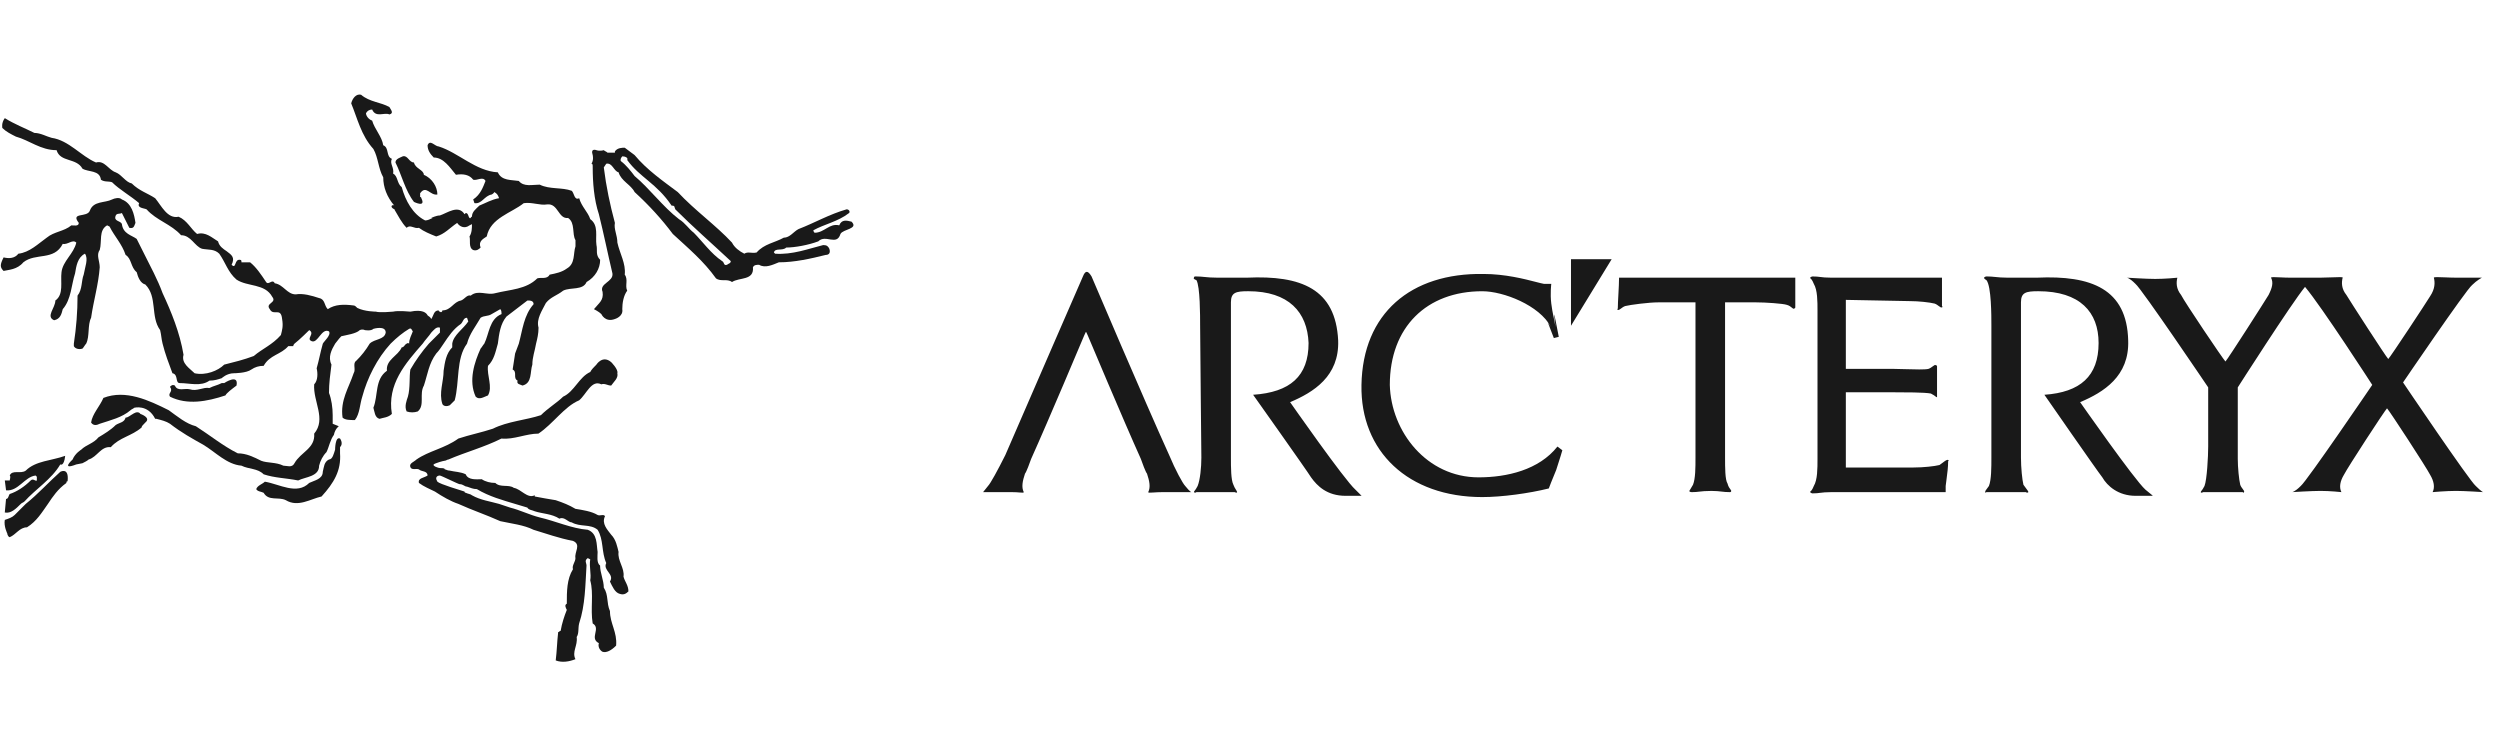
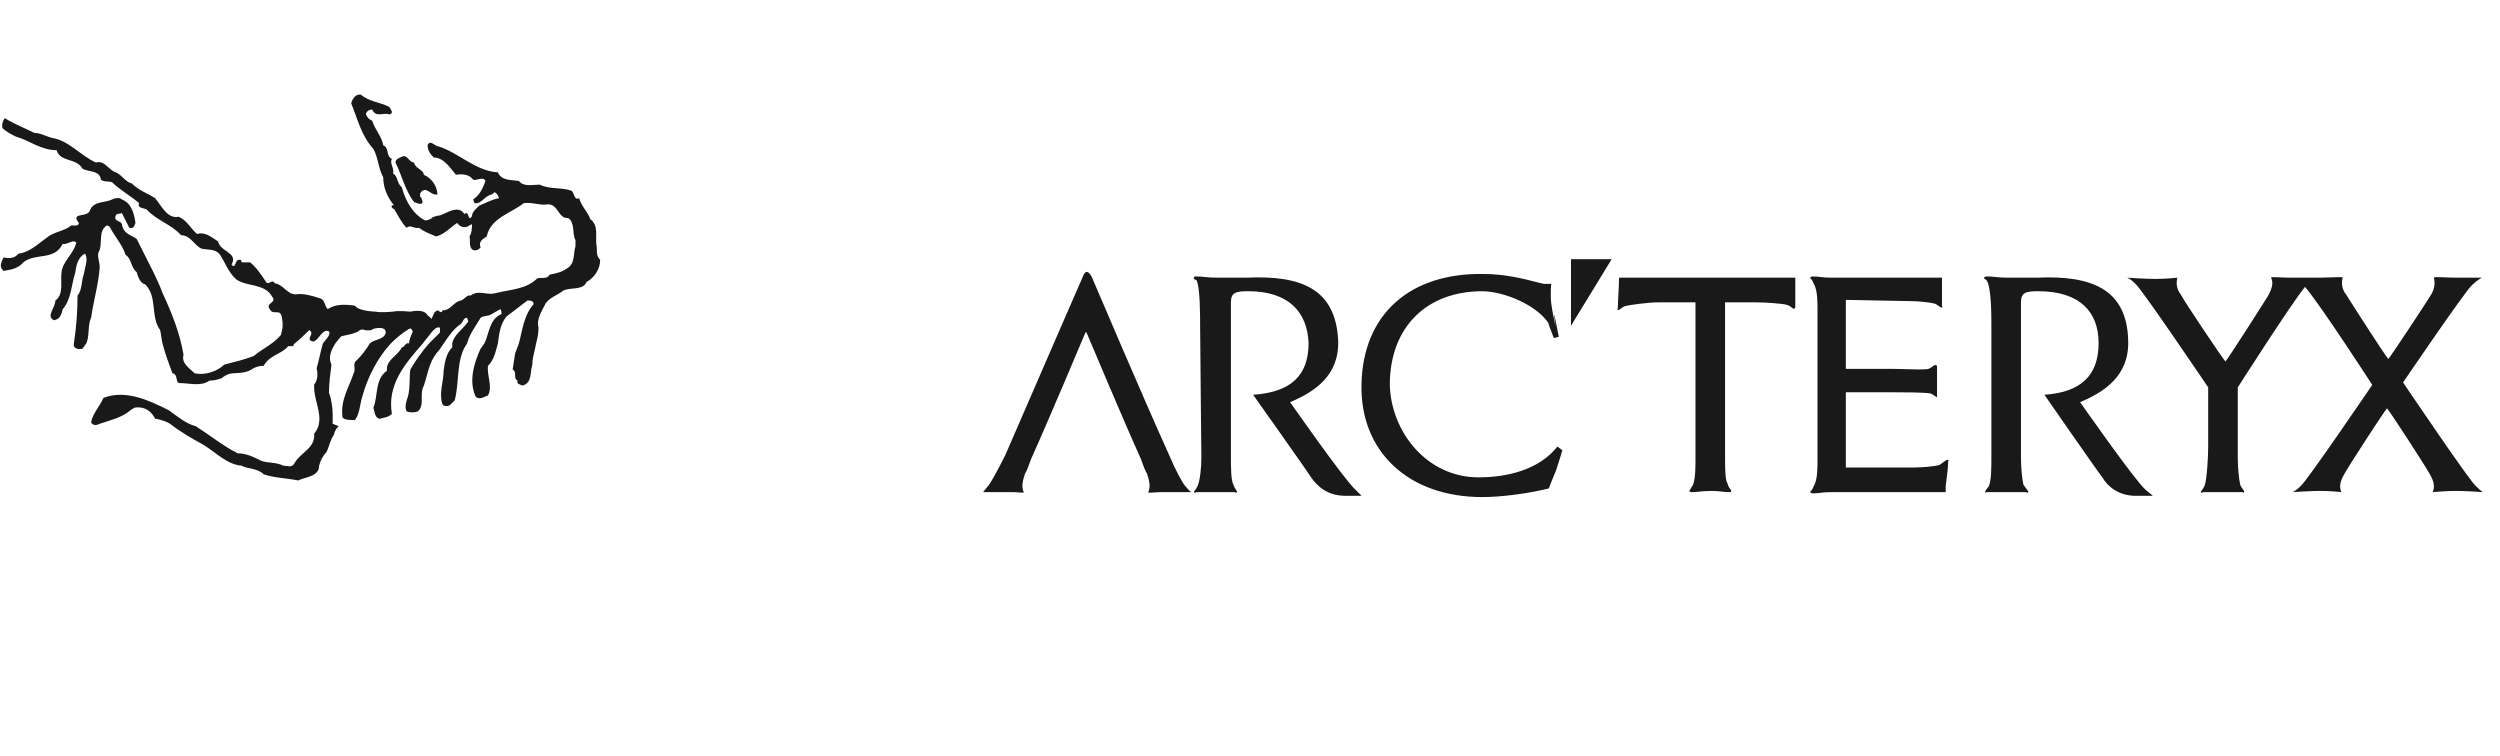
<svg xmlns="http://www.w3.org/2000/svg" width="119" height="36" viewBox="0 0 119 36" fill="none">
-   <path fill-rule="evenodd" clip-rule="evenodd" d="M3.925 22.049C4.042 21.99 4.16 21.931 4.218 21.873C4.629 21.756 4.805 21.228 5.274 21.286C5.685 20.817 6.272 20.758 6.741 20.347C6.741 20.288 6.8 20.23 6.917 20.113C7.211 19.878 6.682 19.702 6.682 19.702C6.565 19.526 6.33 19.702 6.33 19.702C6.213 19.761 6.095 19.878 5.978 19.878C5.919 20.113 5.685 20.113 5.509 20.23C5.274 20.465 4.981 20.641 4.688 20.817C4.453 21.11 4.101 21.168 3.866 21.403C3.866 21.403 3.573 21.579 3.456 21.872C3.456 21.872 2.869 22.401 3.631 22.107L3.925 22.049ZM3.221 22.87C3.221 22.929 3.162 22.929 3.162 22.929V22.988C2.751 23.281 2.517 23.633 2.282 23.985C1.989 24.396 1.754 24.806 1.285 25.1C0.933 25.1 0.756 25.452 0.464 25.569C0.405 25.569 0.346 25.452 0.346 25.393C0.346 25.393 0.17 25.041 0.229 24.747C0.405 24.689 0.581 24.63 0.698 24.513C0.874 24.337 1.051 24.161 1.226 23.985C1.813 23.515 2.341 22.928 2.869 22.459C2.869 22.459 3.279 22.225 3.221 22.87ZM3.103 21.697C2.458 21.931 1.696 21.931 1.226 22.401C0.991 22.576 0.581 22.342 0.464 22.635C0.522 22.694 0.464 22.811 0.464 22.87H0.229L0.288 23.34C0.874 23.398 1.168 22.694 1.696 22.635L1.754 22.694V22.87C1.696 22.929 1.578 22.753 1.461 22.87C1.168 23.163 0.815 23.398 0.464 23.515C0.405 23.574 0.405 23.75 0.287 23.75L0.228 24.395C0.522 24.454 0.756 24.219 0.991 23.985C1.05 23.926 1.108 23.926 1.167 23.867C1.695 23.281 2.458 22.811 2.869 22.107C2.869 22.107 3.045 22.225 3.103 21.697ZM16.186 21.579C16.245 22.401 15.893 22.987 15.306 23.633C14.778 23.75 14.191 24.161 13.605 23.809C13.253 23.633 12.784 23.867 12.549 23.456C12.431 23.398 12.255 23.398 12.197 23.281C12.255 23.105 12.49 23.046 12.607 22.928C13.311 23.046 14.133 23.574 14.719 22.987C14.954 22.87 15.364 22.811 15.364 22.459C15.423 22.224 15.423 21.99 15.658 21.872C15.834 21.872 15.892 21.579 15.951 21.403C15.951 21.403 15.951 20.758 16.186 20.875C16.186 20.875 16.362 21.11 16.186 21.286L16.186 21.579ZM11.258 18.353C11.023 18.529 10.789 18.704 10.73 18.822C9.85 19.115 8.911 19.291 8.09 18.881C7.973 18.704 8.266 18.646 8.09 18.412C8.149 18.353 8.207 18.294 8.325 18.353C8.442 18.646 8.794 18.47 9.029 18.529C9.38 18.646 9.674 18.412 9.967 18.47C10.202 18.353 10.319 18.353 10.554 18.235H10.671C10.671 18.235 11.376 17.766 11.258 18.353ZM29.093 17.238C28.683 16.886 28.389 17.355 28.389 17.355C28.272 17.473 28.154 17.59 28.096 17.707C27.568 17.942 27.333 18.646 26.805 18.881C26.512 19.174 26.101 19.409 25.749 19.761C25.045 19.996 24.165 20.054 23.461 20.406C22.933 20.582 22.346 20.7 21.818 20.875C21.172 21.345 20.41 21.462 19.823 21.873C19.706 21.99 19.471 22.049 19.53 22.225C19.589 22.401 19.823 22.284 19.941 22.343C20.058 22.46 20.351 22.401 20.351 22.636C20.175 22.753 19.882 22.753 19.941 22.988C20.175 23.164 20.468 23.281 20.703 23.399C21.055 23.634 21.465 23.868 21.818 23.985C22.463 24.279 23.166 24.514 23.812 24.807C24.34 24.924 24.927 24.983 25.396 25.218C25.982 25.393 26.628 25.628 27.273 25.746C27.684 25.922 27.332 26.274 27.391 26.567C27.391 26.743 27.214 26.919 27.273 27.095C26.98 27.564 26.98 28.151 26.98 28.737C26.862 28.796 26.921 28.914 26.98 29.031C26.862 29.324 26.746 29.676 26.687 30.028C26.628 30.028 26.628 30.087 26.569 30.087C26.51 30.615 26.51 30.967 26.452 31.436C26.746 31.553 27.097 31.495 27.391 31.377C27.214 31.025 27.508 30.732 27.45 30.321C27.567 30.145 27.509 29.911 27.567 29.676C27.86 28.795 27.86 27.857 27.918 26.918C27.918 26.801 27.802 26.683 27.977 26.566L28.095 26.625C28.036 26.977 28.154 27.329 28.095 27.622C28.271 28.267 28.095 28.971 28.212 29.676C28.623 29.911 28.036 30.379 28.506 30.615C28.447 30.791 28.565 30.967 28.682 31.025C28.858 31.084 29.093 30.967 29.327 30.732C29.386 30.086 29.034 29.676 29.034 29.089C28.857 28.678 28.975 28.327 28.741 27.974C28.741 27.622 28.564 27.27 28.564 26.918C28.388 26.801 28.447 26.449 28.447 26.273C28.388 25.921 28.447 25.393 27.977 25.217C27.215 25.158 26.452 24.806 25.69 24.63C25.22 24.513 24.751 24.278 24.281 24.161L23.753 23.985C23.342 23.867 22.874 23.809 22.462 23.574C22.404 23.515 22.286 23.515 22.169 23.456C22.169 23.456 22.11 23.456 22.11 23.398C21.934 23.339 20.937 23.046 20.82 22.928C20.643 22.635 20.937 22.635 20.937 22.635C20.996 22.635 21.817 23.046 21.876 23.046C22.052 23.046 22.11 23.163 22.227 23.163C22.404 23.222 22.521 23.281 22.697 23.281C23.283 23.633 23.929 23.809 24.516 23.985C24.692 24.044 24.927 24.102 25.102 24.161C25.161 24.278 25.337 24.278 25.454 24.337C25.806 24.454 26.275 24.454 26.628 24.689C26.862 24.572 27.038 24.865 27.214 24.865C27.625 25.1 28.094 24.924 28.446 25.217C28.74 25.686 28.622 26.273 28.857 26.801C28.681 27.153 29.268 27.329 29.033 27.681C29.15 27.916 29.268 28.21 29.502 28.268C29.679 28.327 29.795 28.268 29.913 28.151C29.913 27.857 29.736 27.681 29.679 27.447C29.737 27.036 29.385 26.684 29.444 26.273C29.385 26.039 29.326 25.687 29.092 25.452C28.915 25.217 28.623 24.924 28.798 24.572C28.74 24.455 28.564 24.572 28.447 24.513C28.153 24.337 27.743 24.279 27.39 24.22C27.097 24.044 26.804 23.927 26.451 23.809C26.099 23.75 25.748 23.692 25.454 23.633V23.574C25.102 23.75 24.809 23.281 24.457 23.222C24.222 23.046 23.812 23.222 23.577 22.988C23.342 22.988 23.107 22.929 22.932 22.811C22.697 22.811 22.286 22.87 22.168 22.576C21.934 22.459 21.641 22.459 21.406 22.401C21.288 22.401 21.23 22.342 21.171 22.342C21.171 22.283 21.054 22.283 20.995 22.283C20.819 22.283 20.584 22.166 20.643 22.107C20.702 22.049 21.112 21.931 21.171 21.931C21.23 21.931 21.288 21.872 21.347 21.872C22.168 21.52 23.049 21.286 23.87 20.875C24.457 20.934 25.043 20.64 25.63 20.64C26.334 20.171 26.862 19.35 27.567 19.056C27.918 18.763 28.153 18.059 28.623 18.294C28.798 18.235 28.916 18.353 29.092 18.353C29.209 18.177 29.444 18 29.385 17.766C29.445 17.59 29.093 17.238 29.093 17.238ZM28.154 7.793C28.213 7.793 28.213 7.851 28.213 7.969C28.213 8.673 28.272 9.494 28.507 10.198C28.741 11.137 28.917 12.017 29.152 13.014C29.211 13.425 28.507 13.483 28.683 13.895C28.742 14.305 28.507 14.422 28.272 14.716C28.272 14.716 28.507 14.833 28.624 14.95C28.624 14.95 28.8 15.361 29.269 15.185C29.269 15.185 29.68 15.068 29.621 14.716C29.621 14.422 29.68 14.07 29.855 13.836C29.738 13.601 29.914 13.308 29.738 13.073C29.797 12.545 29.504 12.076 29.387 11.548C29.387 11.196 29.21 10.902 29.269 10.609C29.034 9.729 28.858 8.907 28.741 7.969L28.858 7.793C29.152 7.734 29.21 8.145 29.445 8.203C29.562 8.614 30.031 8.79 30.208 9.142C30.911 9.787 31.499 10.433 32.026 11.137C32.789 11.841 33.493 12.428 34.08 13.249C34.315 13.425 34.608 13.249 34.843 13.425C35.195 13.19 35.899 13.366 35.84 12.721C35.899 12.604 36.016 12.604 36.134 12.604C36.427 12.78 36.779 12.604 37.072 12.486C37.835 12.486 38.598 12.31 39.301 12.135C39.477 12.135 39.536 12.017 39.477 11.841C39.419 11.724 39.36 11.665 39.185 11.665C38.48 11.841 37.718 12.135 36.896 12.076L36.837 12.018C36.896 11.783 37.248 11.959 37.423 11.783C37.835 11.783 38.48 11.665 38.949 11.489C39.301 11.137 39.829 11.724 40.006 11.137C40.123 10.902 40.886 10.902 40.533 10.551C40.299 10.492 40.065 10.434 39.947 10.727C39.477 10.61 39.243 11.079 38.773 11.079C38.773 11.079 38.715 11.02 38.715 10.962C39.242 10.668 39.888 10.551 40.416 10.14C40.475 10.082 40.416 9.964 40.299 9.964C39.477 10.199 38.773 10.61 38.011 10.903C37.776 11.021 37.6 11.314 37.306 11.314C36.896 11.548 36.368 11.607 36.016 12.018C35.781 12.076 35.605 11.959 35.429 12.076C35.195 11.959 34.96 11.783 34.843 11.548C34.081 10.727 33.083 10.023 32.262 9.143C31.557 8.615 30.795 8.088 30.208 7.383L29.738 7.031C29.622 7.031 29.387 7.031 29.27 7.207V7.266H29.034H28.917C28.858 7.207 28.8 7.207 28.741 7.148C28.741 7.148 28.565 7.207 28.389 7.148C28.389 7.148 28.096 7.031 28.213 7.383C28.213 7.382 28.271 7.617 28.154 7.793ZM34.607 12.603C34.431 12.662 34.49 12.486 34.373 12.428C33.845 12.075 33.434 11.489 33.024 11.078C32.789 10.902 32.613 10.609 32.32 10.433C31.557 9.847 30.912 8.966 30.208 8.38C30.032 8.145 29.797 7.851 29.563 7.676C29.504 7.617 29.563 7.5 29.622 7.441C29.738 7.441 29.915 7.5 29.856 7.617C30.443 8.439 31.264 8.732 31.968 9.788C32.144 9.788 32.085 9.847 32.144 9.964C32.965 10.785 33.904 11.606 34.784 12.428C34.784 12.544 34.666 12.544 34.607 12.603Z" fill="#191919" />
  <path fill-rule="evenodd" clip-rule="evenodd" d="M20.939 10.256C21.291 10.139 21.819 9.728 22.112 10.197L22.171 10.139C22.289 10.139 22.289 10.315 22.348 10.373C22.406 10.432 22.406 10.314 22.465 10.314C22.465 10.08 22.641 9.962 22.817 9.786C23.11 9.669 23.403 9.493 23.756 9.434C23.697 9.258 23.639 9.2 23.521 9.141C23.521 9.2 23.404 9.259 23.404 9.259C23.052 9.317 22.935 9.728 22.583 9.669L22.524 9.493C22.876 9.258 22.993 8.906 23.11 8.613C22.993 8.378 22.7 8.613 22.524 8.554C22.348 8.319 22.055 8.261 21.703 8.319C21.409 7.968 21.116 7.498 20.646 7.498C20.47 7.322 20.353 7.146 20.353 6.912C20.47 6.618 20.705 6.971 20.881 6.971C21.82 7.264 22.641 8.144 23.697 8.203C23.874 8.613 24.343 8.555 24.695 8.613C24.93 8.907 25.34 8.789 25.692 8.789C26.161 9.024 26.748 8.907 27.217 9.083C27.335 9.2 27.335 9.552 27.569 9.435C27.687 9.846 27.98 10.08 28.097 10.432C28.508 10.726 28.332 11.253 28.391 11.664C28.45 11.899 28.332 12.133 28.567 12.368C28.567 12.779 28.332 13.19 27.921 13.424C27.746 13.835 27.159 13.659 26.807 13.835C26.514 14.069 26.22 14.128 25.985 14.421C25.81 14.774 25.517 15.184 25.634 15.595C25.634 15.888 25.575 16.123 25.517 16.357C25.458 16.71 25.34 17.003 25.34 17.355C25.223 17.707 25.34 18.235 24.872 18.352C24.754 18.293 24.578 18.293 24.637 18.117C24.402 18 24.637 17.707 24.402 17.589L24.519 16.827C24.578 16.651 24.637 16.533 24.696 16.357C24.872 15.712 24.93 15.008 25.399 14.48C25.399 14.304 25.223 14.304 25.105 14.304L24.108 15.067C23.815 15.419 23.757 15.888 23.698 16.357C23.58 16.768 23.521 17.12 23.228 17.414C23.169 17.883 23.463 18.411 23.228 18.822C23.052 18.881 22.818 19.057 22.642 18.881C22.29 18.118 22.583 17.238 22.877 16.593C22.936 16.534 22.994 16.416 23.052 16.358C23.287 15.889 23.287 15.185 23.874 14.95C23.874 14.891 23.874 14.774 23.815 14.715L23.404 14.95C23.228 15.067 23.052 15.009 22.876 15.126C22.642 15.537 22.348 15.889 22.23 16.358C21.703 17.062 21.879 18.177 21.644 19.057L21.409 19.291C21.292 19.35 21.116 19.35 21.058 19.233C20.882 18.704 21.116 18.177 21.116 17.648C21.175 17.238 21.233 16.827 21.527 16.534V16.357C21.586 15.947 22.056 15.654 22.29 15.302L22.231 15.126C22.055 15.126 22.055 15.302 21.938 15.419C21.586 15.654 21.351 16.006 21.116 16.358C21 16.534 20.882 16.71 20.765 16.827C20.413 17.296 20.354 17.824 20.178 18.352C19.943 18.763 20.237 19.291 19.885 19.585C19.714 19.643 19.528 19.643 19.357 19.585C19.239 19.35 19.357 19.057 19.416 18.881C19.533 18.47 19.474 17.942 19.533 17.59C19.787 17.152 20.081 16.74 20.413 16.358L20.941 15.83V15.595C20.765 15.536 20.648 15.713 20.53 15.83C20.413 16.006 20.237 16.182 20.12 16.358C19.298 17.297 18.418 18.294 18.653 19.702C18.477 19.878 18.242 19.878 18.066 19.936C17.832 19.878 17.832 19.585 17.773 19.409C18.008 18.822 17.832 18.059 18.418 17.648C18.359 17.121 18.946 16.945 19.122 16.534C19.24 16.534 19.24 16.416 19.357 16.357C19.357 16.357 19.416 16.299 19.474 16.357C19.474 16.123 19.592 15.947 19.65 15.771C19.592 15.712 19.592 15.595 19.474 15.653C19.181 15.829 18.888 16.064 18.595 16.357C17.949 17.061 17.48 18 17.245 18.88C17.128 19.232 17.128 19.701 16.893 19.995C16.658 19.995 16.424 19.995 16.306 19.877C16.189 19.056 16.599 18.469 16.834 17.765C16.952 17.589 16.775 17.296 16.952 17.178C17.202 16.934 17.419 16.658 17.597 16.357C17.832 16.123 18.301 16.181 18.36 15.829C18.36 15.477 17.773 15.653 17.773 15.653C17.656 15.771 17.362 15.712 17.362 15.712C17.245 15.653 17.128 15.712 17.128 15.712C16.951 15.888 16.482 15.947 16.247 16.005C16.189 16.064 16.13 16.123 15.954 16.357C15.778 16.65 15.602 17.003 15.778 17.354C15.719 17.824 15.66 18.234 15.66 18.703C15.778 18.997 15.836 19.408 15.836 19.76V20.171L16.128 20.289C16.128 20.289 15.952 20.406 15.893 20.7C15.717 20.934 15.659 21.286 15.541 21.52C15.366 21.697 15.248 21.931 15.19 22.166C15.19 22.694 14.544 22.694 14.192 22.87C13.606 22.753 13.078 22.753 12.55 22.577C12.257 22.283 11.846 22.342 11.494 22.166C10.79 22.107 10.262 21.52 9.675 21.169C9.148 20.875 8.619 20.582 8.091 20.171C7.915 20.054 7.681 19.995 7.446 19.936H7.387C7.035 19.233 6.389 19.409 6.389 19.409C6.331 19.468 6.272 19.468 6.214 19.526C5.803 19.878 5.275 19.995 4.747 20.171C4.63 20.23 4.454 20.289 4.336 20.113C4.395 19.702 4.747 19.35 4.923 18.94C5.979 18.529 7.094 19.057 8.032 19.526C8.443 19.82 8.853 20.171 9.323 20.289C9.969 20.7 10.614 21.228 11.318 21.579C11.729 21.579 12.08 21.756 12.432 21.932C12.726 22.049 13.136 21.991 13.488 22.166C13.664 22.166 13.899 22.284 14.017 22.049C14.31 21.521 15.014 21.345 14.955 20.641C15.542 19.937 14.896 19.116 14.955 18.294C15.131 18.119 15.131 17.767 15.073 17.532C15.19 17.121 15.249 16.769 15.366 16.358C15.425 16.241 15.777 15.947 15.659 15.772C15.307 15.596 15.131 16.358 14.838 16.241C14.545 16.123 15.014 15.889 14.72 15.713C14.72 15.713 14.251 16.182 14.017 16.358C13.958 16.417 13.958 16.475 13.958 16.475H13.723C13.371 16.886 12.843 16.886 12.55 17.414C12.315 17.414 12.139 17.473 11.963 17.59C11.728 17.766 11.142 17.766 11.142 17.766C10.79 17.766 10.555 18.001 10.555 18.001C10.379 18.06 10.203 18.118 9.969 18.118C9.558 18.411 9.03 18.235 8.56 18.235C8.326 18.235 8.502 17.825 8.208 17.766C8.032 17.297 7.856 16.828 7.739 16.358C7.68 16.124 7.68 15.947 7.622 15.713C7.152 15.068 7.504 14.129 6.918 13.543C6.683 13.484 6.565 13.191 6.507 12.956C6.214 12.721 6.272 12.311 5.979 12.134C5.803 11.606 5.451 11.255 5.216 10.785L5.099 10.726C4.688 10.961 4.864 11.489 4.747 11.9C4.571 12.134 4.747 12.428 4.747 12.721C4.688 13.542 4.454 14.305 4.336 15.127C4.16 15.478 4.277 16.006 4.101 16.358C4.043 16.417 3.984 16.535 3.926 16.593C3.75 16.652 3.573 16.593 3.515 16.476V16.358C3.632 15.596 3.691 14.833 3.691 14.07C3.926 13.777 3.867 13.366 3.984 13.073C4.043 12.721 4.219 12.31 4.043 12.075C3.691 12.252 3.632 12.662 3.573 13.014C3.397 13.543 3.397 14.246 2.987 14.716C2.928 14.951 2.869 15.185 2.576 15.244C2.165 15.068 2.635 14.657 2.635 14.305C3.046 14.012 2.87 13.425 2.928 12.956C2.987 12.428 3.515 12.075 3.632 11.548C3.456 11.372 3.222 11.665 2.987 11.607C2.576 12.428 1.696 12.017 1.11 12.487C0.817 12.839 0.406 12.839 0.171 12.897C-0.005 12.722 -0.005 12.604 0.171 12.252C0.406 12.311 0.699 12.311 0.875 12.076C1.403 12.017 1.814 11.607 2.224 11.313C2.576 11.02 3.046 11.02 3.398 10.727C3.515 10.727 3.75 10.786 3.75 10.609C3.339 10.082 4.16 10.375 4.278 10.023C4.454 9.554 4.982 9.671 5.334 9.495C5.451 9.436 5.686 9.377 5.803 9.495C6.272 9.671 6.389 10.199 6.448 10.609C6.389 10.727 6.389 10.903 6.155 10.844L5.802 10.14C5.685 10.199 5.568 10.14 5.509 10.258C5.392 10.551 5.744 10.492 5.802 10.668C5.861 11.137 6.272 11.196 6.506 11.372L6.859 12.076C7.152 12.663 7.504 13.308 7.739 13.953C8.149 14.833 8.56 15.831 8.736 16.887C8.619 17.297 9.029 17.532 9.264 17.767C9.792 17.884 10.379 17.65 10.672 17.356C11.141 17.239 11.611 17.122 12.08 16.946C12.491 16.594 12.96 16.418 13.37 15.948C13.429 15.713 13.488 15.538 13.429 15.186C13.37 14.599 13.018 15.068 12.842 14.716C12.608 14.423 13.194 14.423 12.96 14.13C12.608 13.484 11.787 13.66 11.258 13.309C10.848 12.956 10.73 12.487 10.437 12.076C10.203 11.841 9.909 11.9 9.616 11.841C9.264 11.724 9.088 11.196 8.619 11.196C8.149 10.668 7.445 10.492 6.976 9.964C6.858 9.906 6.506 9.906 6.624 9.671C6.213 9.319 5.685 9.026 5.333 8.674C5.157 8.615 4.981 8.674 4.805 8.556C4.747 8.087 4.218 8.204 3.925 8.028C3.632 7.5 2.869 7.735 2.693 7.148C1.93 7.148 1.402 6.679 0.757 6.503C0.522 6.386 0.288 6.268 0.112 6.092C0.112 6.092 0.053 5.857 0.229 5.623C0.699 5.916 1.168 6.092 1.637 6.327C1.93 6.327 2.224 6.503 2.459 6.561C3.28 6.679 3.867 7.441 4.571 7.735C4.981 7.617 5.157 8.087 5.51 8.204C5.803 8.321 5.979 8.673 6.272 8.732C6.624 9.084 7.035 9.201 7.387 9.436C7.68 9.788 7.973 10.434 8.502 10.316C8.912 10.492 9.088 10.903 9.382 11.137C9.792 11.02 10.086 11.313 10.379 11.489C10.438 11.724 10.614 11.841 10.79 11.959C11.024 12.134 11.2 12.252 11.024 12.604C11.259 12.838 11.142 12.31 11.435 12.369C11.494 12.369 11.494 12.428 11.494 12.486H11.905C12.198 12.721 12.433 13.073 12.667 13.425C12.785 13.601 12.961 13.249 13.078 13.484C13.489 13.543 13.665 14.012 14.075 14.012C14.428 13.953 14.838 14.071 15.19 14.188C15.483 14.247 15.425 14.54 15.601 14.716C15.953 14.481 16.363 14.481 16.833 14.54C16.892 14.54 16.95 14.599 17.009 14.658C17.361 14.834 17.889 14.834 17.889 14.834C18.065 14.893 18.71 14.834 18.71 14.834C18.945 14.775 19.532 14.834 19.532 14.834C20.118 14.716 20.294 14.893 20.353 15.01C20.412 15.069 20.47 15.069 20.529 15.186C20.646 15.01 20.646 14.775 20.881 14.775C20.881 14.834 20.94 14.834 20.94 14.834C20.999 14.893 21.058 14.834 21.058 14.775C21.468 14.775 21.585 14.365 21.938 14.306C22.113 14.248 22.23 14.013 22.406 14.071C22.759 13.778 23.169 14.071 23.58 13.954C24.284 13.778 25.046 13.778 25.575 13.25C25.751 13.191 26.044 13.309 26.161 13.074C26.455 13.015 26.748 12.957 26.982 12.781C27.393 12.546 27.276 12.077 27.393 11.725V11.431C27.217 11.138 27.393 10.61 27.041 10.375C26.572 10.434 26.572 9.671 26.044 9.73C25.692 9.789 25.34 9.612 24.93 9.671C24.343 10.14 23.345 10.375 23.169 11.255C22.993 11.373 22.759 11.49 22.876 11.783C22.817 11.842 22.7 11.959 22.524 11.901C22.289 11.783 22.406 11.432 22.348 11.256C22.465 11.08 22.465 10.845 22.465 10.669L22.348 10.728C22.113 10.904 21.879 10.787 21.761 10.611C21.409 10.845 21.174 11.139 20.764 11.256C20.47 11.139 20.177 11.021 19.942 10.845C19.708 10.904 19.532 10.669 19.356 10.845C19.121 10.611 18.945 10.259 18.769 9.965H18.828C18.711 9.965 18.594 9.848 18.652 9.789C18.652 9.789 18.711 9.73 18.77 9.789C18.418 9.378 18.242 8.909 18.242 8.44C18.007 8.029 18.007 7.501 17.773 7.091C17.186 6.445 17.01 5.624 16.717 4.92C16.775 4.685 16.951 4.451 17.186 4.509C17.597 4.861 18.125 4.861 18.536 5.096C18.595 5.213 18.77 5.389 18.536 5.448C18.301 5.33 17.89 5.624 17.714 5.213C17.654 5.212 17.594 5.228 17.542 5.259C17.49 5.29 17.448 5.335 17.421 5.389C17.421 5.506 17.538 5.682 17.714 5.741C17.832 6.152 18.183 6.504 18.242 6.914C18.536 7.032 18.36 7.443 18.653 7.56C18.536 7.794 18.77 7.971 18.712 8.264C18.947 8.381 18.888 8.733 19.123 8.909C19.299 9.554 19.651 10.2 20.237 10.493C20.354 10.493 20.472 10.435 20.589 10.376H20.53C20.528 10.374 20.763 10.256 20.939 10.256Z" fill="#191919" />
  <path fill-rule="evenodd" clip-rule="evenodd" d="M20.056 9.435C20.056 9.435 20.056 9.376 19.998 9.376V9.2C20.291 8.789 20.467 9.318 20.819 9.259C20.819 8.907 20.584 8.496 20.174 8.32C20.174 8.086 19.763 8.027 19.705 7.734C19.47 7.734 19.411 7.381 19.176 7.44C19.059 7.499 18.824 7.558 18.824 7.734C19.117 8.32 19.293 9.083 19.705 9.611C19.705 9.611 20.291 9.905 20.056 9.435Z" fill="#191919" />
-   <path fill-rule="evenodd" clip-rule="evenodd" d="M74.779 12.338V15.506L76.715 12.338H74.779ZM74.075 22.37C73.899 22.781 73.723 23.25 73.723 23.25C72.784 23.484 71.494 23.661 70.555 23.661C67.035 23.661 64.747 21.489 64.806 18.322C64.865 14.919 67.153 12.983 70.614 13.041C71.647 13.041 72.577 13.283 73.114 13.422C73.278 13.464 73.406 13.497 73.489 13.511H73.841C73.841 13.511 73.782 13.98 73.841 14.45C73.865 14.67 73.91 14.889 73.954 15.105C73.986 15.263 74.018 15.419 74.041 15.571C74.04 15.524 74.034 15.464 74.022 15.388C73.846 14.156 74.198 16.033 74.198 16.033L73.963 16.092L73.67 15.329C73.67 15.329 73.743 15.457 73.824 15.565C73.281 14.531 71.56 13.863 70.555 13.863C67.915 13.863 66.155 15.564 66.155 18.322C66.214 20.551 67.915 22.722 70.379 22.722C71.728 22.722 73.254 22.37 74.134 21.256L74.368 21.432C74.368 21.432 74.251 21.842 74.075 22.37ZM90.15 17.559H87.862L87.862 14.274L90.913 14.333C91.323 14.333 91.852 14.391 92.086 14.45C92.166 14.477 92.234 14.528 92.29 14.571C92.357 14.621 92.406 14.658 92.438 14.626C92.497 14.626 92.438 14.567 92.438 14.567V13.217H87.158C86.906 13.217 86.772 13.2 86.648 13.185C86.541 13.171 86.441 13.159 86.278 13.159C86.278 13.159 86.22 13.159 86.161 13.217C86.161 13.238 86.168 13.244 86.183 13.257C86.21 13.279 86.261 13.321 86.337 13.511C86.513 13.805 86.513 14.333 86.513 14.801V18.146V21.842C86.513 22.312 86.513 22.839 86.337 23.133C86.261 23.323 86.21 23.365 86.183 23.387C86.168 23.399 86.161 23.405 86.161 23.426C86.219 23.485 86.278 23.485 86.278 23.485C86.441 23.485 86.541 23.472 86.648 23.458C86.772 23.443 86.906 23.426 87.158 23.426H92.614V23.133C92.626 23.032 92.639 22.938 92.651 22.847L92.651 22.847L92.651 22.846C92.695 22.512 92.731 22.236 92.731 21.959C92.731 21.959 92.79 21.9 92.731 21.9C92.689 21.858 92.588 21.936 92.47 22.026C92.422 22.062 92.371 22.101 92.32 22.135C92.086 22.194 91.558 22.253 91.089 22.253H87.862V18.673H90.15C90.619 18.673 91.617 18.673 91.91 18.732C92.04 18.797 92.097 18.844 92.133 18.873C92.162 18.896 92.177 18.908 92.203 18.908V17.442C92.203 17.442 92.203 17.383 92.144 17.383C92.113 17.352 92.065 17.388 91.999 17.438C91.943 17.48 91.874 17.532 91.793 17.559C91.632 17.6 91.143 17.585 90.7 17.572L90.7 17.572C90.494 17.565 90.299 17.559 90.15 17.559ZM51.958 13.159C51.958 13.159 54.48 19.084 55.654 21.666C55.947 22.37 56.299 23.015 56.416 23.132C56.651 23.425 56.709 23.425 56.709 23.425H55.36C55.162 23.425 55.005 23.436 54.891 23.444C54.734 23.454 54.656 23.459 54.656 23.425C54.774 23.191 54.715 22.898 54.597 22.545C54.538 22.486 54.363 22.018 54.304 21.842C53.483 20.023 51.781 15.975 51.781 15.975C51.757 15.925 51.74 15.886 51.727 15.858L51.727 15.858L51.727 15.858C51.71 15.819 51.702 15.799 51.693 15.799C51.685 15.799 51.676 15.819 51.659 15.858C51.647 15.886 51.63 15.925 51.605 15.975C51.605 15.975 49.904 20.023 49.083 21.842C49.024 22.018 48.848 22.487 48.79 22.545C48.672 22.898 48.614 23.191 48.731 23.425C48.731 23.459 48.674 23.454 48.549 23.444H48.549H48.549C48.454 23.436 48.321 23.425 48.144 23.425H46.795L47.03 23.132C47.147 23.015 47.499 22.37 47.851 21.666C48.966 19.084 51.547 13.159 51.547 13.159C51.664 12.866 51.782 12.866 51.958 13.159ZM80.705 21.783V14.392H78.945C78.475 14.392 77.595 14.509 77.361 14.568C77.28 14.595 77.211 14.646 77.155 14.689C77.089 14.739 77.04 14.776 77.008 14.744C76.949 14.744 77.008 14.685 77.008 14.685C77.008 14.516 77.022 14.265 77.036 14.005L77.036 14.005V14.005V14.005V14.005C77.051 13.724 77.067 13.432 77.067 13.218H85.456V14.627C85.456 14.627 85.456 14.686 85.398 14.686C85.371 14.713 85.344 14.689 85.299 14.65C85.247 14.606 85.171 14.541 85.046 14.509C84.87 14.451 84.049 14.392 83.579 14.392H82.113V21.784C82.113 22.253 82.113 22.84 82.23 23.016C82.267 23.162 82.326 23.239 82.365 23.291C82.39 23.323 82.407 23.346 82.407 23.368C82.407 23.426 82.348 23.426 82.348 23.426C82.178 23.426 82.064 23.413 81.944 23.399C81.815 23.384 81.681 23.368 81.468 23.368C81.177 23.368 81.029 23.386 80.895 23.401C80.786 23.414 80.687 23.426 80.529 23.426C80.529 23.426 80.412 23.426 80.412 23.368L80.587 23.074C80.705 22.781 80.705 22.253 80.705 21.783ZM105.11 18.439V21.256C105.11 21.724 105.051 22.839 104.934 23.133C104.869 23.263 104.822 23.321 104.793 23.357C104.769 23.386 104.758 23.4 104.758 23.426C104.758 23.485 104.875 23.426 104.875 23.426H106.753C106.753 23.426 106.812 23.485 106.812 23.426C106.844 23.394 106.807 23.346 106.757 23.28C106.714 23.224 106.662 23.155 106.635 23.074C106.577 22.84 106.518 22.253 106.518 21.842V18.44C106.518 18.44 109.055 14.467 109.719 13.655C110.512 14.593 112.919 18.321 112.919 18.321C112.919 18.321 109.809 22.897 109.516 23.132C109.222 23.425 109.105 23.425 109.105 23.425C109.105 23.425 110.044 23.367 110.454 23.367C110.924 23.367 111.451 23.425 111.451 23.425C111.334 23.191 111.392 22.898 111.569 22.604C111.745 22.253 113.505 19.554 113.622 19.436C113.74 19.554 115.5 22.253 115.676 22.604C115.852 22.897 115.91 23.191 115.793 23.425C115.793 23.425 116.438 23.367 116.907 23.367C117.318 23.367 118.198 23.425 118.198 23.425C118.198 23.425 118.14 23.425 117.846 23.132C117.553 22.897 114.385 18.204 114.385 18.204C114.385 18.204 117.377 13.804 117.671 13.569C117.905 13.335 118.14 13.217 118.14 13.217H116.908C116.735 13.217 116.547 13.209 116.378 13.202C116.087 13.19 115.852 13.18 115.852 13.217C115.91 13.452 115.91 13.746 115.676 14.097C115.5 14.39 113.799 16.972 113.681 17.089C113.564 16.972 111.863 14.332 111.687 14.038C111.451 13.746 111.451 13.452 111.51 13.217C111.547 13.18 111.302 13.19 110.999 13.202C110.822 13.209 110.626 13.217 110.454 13.217H109.222C109.222 13.217 109.222 13.217 109.221 13.218H109.041C108.861 13.218 108.682 13.209 108.529 13.202C108.281 13.19 108.102 13.181 108.102 13.218C108.219 13.453 108.161 13.688 107.985 14.039C107.808 14.333 106.048 17.09 105.931 17.207C105.814 17.09 103.995 14.391 103.819 14.039C103.584 13.746 103.584 13.454 103.642 13.219C103.647 13.218 103.648 13.218 103.643 13.218L103.642 13.219C103.588 13.228 103.015 13.277 102.586 13.277C102.176 13.277 101.238 13.218 101.238 13.218C101.238 13.218 101.355 13.218 101.648 13.512C101.942 13.746 105.11 18.439 105.11 18.439ZM100.07 22.721C99.835 22.428 97.313 18.791 97.313 18.791C99.014 18.673 99.894 17.911 99.893 16.327C99.893 14.86 99.013 13.862 97.019 13.862C96.433 13.862 96.198 13.921 96.198 14.391V21.782C96.198 22.253 96.256 22.839 96.315 23.074C96.36 23.141 96.405 23.2 96.444 23.25C96.505 23.331 96.55 23.389 96.55 23.425C96.492 23.484 96.433 23.425 96.433 23.425H94.555C94.555 23.425 94.496 23.484 94.496 23.425C94.496 23.367 94.496 23.367 94.673 23.132L94.673 23.132C94.79 22.839 94.79 22.252 94.79 21.782V15.505C94.79 15.036 94.79 13.628 94.555 13.335C94.555 13.335 94.438 13.276 94.438 13.217C94.496 13.158 94.555 13.158 94.555 13.158C94.719 13.158 94.844 13.171 94.979 13.184C95.134 13.2 95.301 13.217 95.553 13.217H96.96C99.542 13.1 101.243 13.746 101.302 16.209C101.361 17.911 100.129 18.673 99.014 19.143C99.014 19.143 101.596 22.839 102.123 23.308C102.417 23.542 102.476 23.601 102.476 23.601H101.654C100.833 23.601 100.305 23.133 100.07 22.721ZM62.406 22.721C62.23 22.428 59.648 18.791 59.648 18.791C61.408 18.673 62.288 17.911 62.288 16.327C62.229 14.86 61.349 13.862 59.413 13.862C58.827 13.862 58.592 13.921 58.592 14.391V21.782C58.592 22.253 58.592 22.839 58.71 23.074C58.742 23.169 58.791 23.247 58.829 23.308C58.861 23.36 58.886 23.398 58.886 23.425C58.886 23.484 58.769 23.425 58.769 23.425H56.95C56.95 23.425 56.891 23.484 56.832 23.425C56.832 23.399 56.844 23.385 56.867 23.356C56.896 23.32 56.943 23.262 57.008 23.132C57.126 22.839 57.185 22.252 57.185 21.782C57.185 21.456 57.172 20.283 57.158 19.026C57.143 17.574 57.126 16.009 57.126 15.505C57.126 15.036 57.126 13.628 56.95 13.335C56.95 13.335 56.773 13.276 56.832 13.217C56.832 13.158 56.891 13.158 56.891 13.158C57.084 13.158 57.212 13.171 57.348 13.185C57.502 13.2 57.666 13.217 57.947 13.217H59.355C61.937 13.1 63.579 13.746 63.697 16.209C63.755 17.911 62.523 18.673 61.409 19.143C61.409 19.143 63.99 22.839 64.518 23.308L64.812 23.601H64.049C63.169 23.601 62.699 23.133 62.406 22.721Z" fill="#191919" />
+   <path fill-rule="evenodd" clip-rule="evenodd" d="M74.779 12.338V15.506L76.715 12.338H74.779ZM74.075 22.37C73.899 22.781 73.723 23.25 73.723 23.25C72.784 23.484 71.494 23.661 70.555 23.661C67.035 23.661 64.747 21.489 64.806 18.322C64.865 14.919 67.153 12.983 70.614 13.041C71.647 13.041 72.577 13.283 73.114 13.422C73.278 13.464 73.406 13.497 73.489 13.511H73.841C73.841 13.511 73.782 13.98 73.841 14.45C73.865 14.67 73.91 14.889 73.954 15.105C73.986 15.263 74.018 15.419 74.041 15.571C74.04 15.524 74.034 15.464 74.022 15.388C73.846 14.156 74.198 16.033 74.198 16.033L73.963 16.092L73.67 15.329C73.67 15.329 73.743 15.457 73.824 15.565C73.281 14.531 71.56 13.863 70.555 13.863C67.915 13.863 66.155 15.564 66.155 18.322C66.214 20.551 67.915 22.722 70.379 22.722C71.728 22.722 73.254 22.37 74.134 21.256L74.368 21.432C74.368 21.432 74.251 21.842 74.075 22.37ZM90.15 17.559H87.862L87.862 14.274L90.913 14.333C91.323 14.333 91.852 14.391 92.086 14.45C92.166 14.477 92.234 14.528 92.29 14.571C92.357 14.621 92.406 14.658 92.438 14.626C92.497 14.626 92.438 14.567 92.438 14.567V13.217H87.158C86.906 13.217 86.772 13.2 86.648 13.185C86.541 13.171 86.441 13.159 86.278 13.159C86.278 13.159 86.22 13.159 86.161 13.217C86.161 13.238 86.168 13.244 86.183 13.257C86.21 13.279 86.261 13.321 86.337 13.511C86.513 13.805 86.513 14.333 86.513 14.801V18.146V21.842C86.513 22.312 86.513 22.839 86.337 23.133C86.261 23.323 86.21 23.365 86.183 23.387C86.168 23.399 86.161 23.405 86.161 23.426C86.219 23.485 86.278 23.485 86.278 23.485C86.441 23.485 86.541 23.472 86.648 23.458C86.772 23.443 86.906 23.426 87.158 23.426H92.614V23.133C92.626 23.032 92.639 22.938 92.651 22.847L92.651 22.847L92.651 22.846C92.695 22.512 92.731 22.236 92.731 21.959C92.731 21.959 92.79 21.9 92.731 21.9C92.689 21.858 92.588 21.936 92.47 22.026C92.422 22.062 92.371 22.101 92.32 22.135C92.086 22.194 91.558 22.253 91.089 22.253H87.862V18.673H90.15C90.619 18.673 91.617 18.673 91.91 18.732C92.04 18.797 92.097 18.844 92.133 18.873C92.162 18.896 92.177 18.908 92.203 18.908V17.442C92.203 17.442 92.203 17.383 92.144 17.383C92.113 17.352 92.065 17.388 91.999 17.438C91.943 17.48 91.874 17.532 91.793 17.559C91.632 17.6 91.143 17.585 90.7 17.572L90.7 17.572C90.494 17.565 90.299 17.559 90.15 17.559ZM51.958 13.159C51.958 13.159 54.48 19.084 55.654 21.666C55.947 22.37 56.299 23.015 56.416 23.132C56.651 23.425 56.709 23.425 56.709 23.425H55.36C55.162 23.425 55.005 23.436 54.891 23.444C54.734 23.454 54.656 23.459 54.656 23.425C54.774 23.191 54.715 22.898 54.597 22.545C54.538 22.486 54.363 22.018 54.304 21.842C53.483 20.023 51.781 15.975 51.781 15.975C51.757 15.925 51.74 15.886 51.727 15.858L51.727 15.858C51.71 15.819 51.702 15.799 51.693 15.799C51.685 15.799 51.676 15.819 51.659 15.858C51.647 15.886 51.63 15.925 51.605 15.975C51.605 15.975 49.904 20.023 49.083 21.842C49.024 22.018 48.848 22.487 48.79 22.545C48.672 22.898 48.614 23.191 48.731 23.425C48.731 23.459 48.674 23.454 48.549 23.444H48.549H48.549C48.454 23.436 48.321 23.425 48.144 23.425H46.795L47.03 23.132C47.147 23.015 47.499 22.37 47.851 21.666C48.966 19.084 51.547 13.159 51.547 13.159C51.664 12.866 51.782 12.866 51.958 13.159ZM80.705 21.783V14.392H78.945C78.475 14.392 77.595 14.509 77.361 14.568C77.28 14.595 77.211 14.646 77.155 14.689C77.089 14.739 77.04 14.776 77.008 14.744C76.949 14.744 77.008 14.685 77.008 14.685C77.008 14.516 77.022 14.265 77.036 14.005L77.036 14.005V14.005V14.005V14.005C77.051 13.724 77.067 13.432 77.067 13.218H85.456V14.627C85.456 14.627 85.456 14.686 85.398 14.686C85.371 14.713 85.344 14.689 85.299 14.65C85.247 14.606 85.171 14.541 85.046 14.509C84.87 14.451 84.049 14.392 83.579 14.392H82.113V21.784C82.113 22.253 82.113 22.84 82.23 23.016C82.267 23.162 82.326 23.239 82.365 23.291C82.39 23.323 82.407 23.346 82.407 23.368C82.407 23.426 82.348 23.426 82.348 23.426C82.178 23.426 82.064 23.413 81.944 23.399C81.815 23.384 81.681 23.368 81.468 23.368C81.177 23.368 81.029 23.386 80.895 23.401C80.786 23.414 80.687 23.426 80.529 23.426C80.529 23.426 80.412 23.426 80.412 23.368L80.587 23.074C80.705 22.781 80.705 22.253 80.705 21.783ZM105.11 18.439V21.256C105.11 21.724 105.051 22.839 104.934 23.133C104.869 23.263 104.822 23.321 104.793 23.357C104.769 23.386 104.758 23.4 104.758 23.426C104.758 23.485 104.875 23.426 104.875 23.426H106.753C106.753 23.426 106.812 23.485 106.812 23.426C106.844 23.394 106.807 23.346 106.757 23.28C106.714 23.224 106.662 23.155 106.635 23.074C106.577 22.84 106.518 22.253 106.518 21.842V18.44C106.518 18.44 109.055 14.467 109.719 13.655C110.512 14.593 112.919 18.321 112.919 18.321C112.919 18.321 109.809 22.897 109.516 23.132C109.222 23.425 109.105 23.425 109.105 23.425C109.105 23.425 110.044 23.367 110.454 23.367C110.924 23.367 111.451 23.425 111.451 23.425C111.334 23.191 111.392 22.898 111.569 22.604C111.745 22.253 113.505 19.554 113.622 19.436C113.74 19.554 115.5 22.253 115.676 22.604C115.852 22.897 115.91 23.191 115.793 23.425C115.793 23.425 116.438 23.367 116.907 23.367C117.318 23.367 118.198 23.425 118.198 23.425C118.198 23.425 118.14 23.425 117.846 23.132C117.553 22.897 114.385 18.204 114.385 18.204C114.385 18.204 117.377 13.804 117.671 13.569C117.905 13.335 118.14 13.217 118.14 13.217H116.908C116.735 13.217 116.547 13.209 116.378 13.202C116.087 13.19 115.852 13.18 115.852 13.217C115.91 13.452 115.91 13.746 115.676 14.097C115.5 14.39 113.799 16.972 113.681 17.089C113.564 16.972 111.863 14.332 111.687 14.038C111.451 13.746 111.451 13.452 111.51 13.217C111.547 13.18 111.302 13.19 110.999 13.202C110.822 13.209 110.626 13.217 110.454 13.217H109.222C109.222 13.217 109.222 13.217 109.221 13.218H109.041C108.861 13.218 108.682 13.209 108.529 13.202C108.281 13.19 108.102 13.181 108.102 13.218C108.219 13.453 108.161 13.688 107.985 14.039C107.808 14.333 106.048 17.09 105.931 17.207C105.814 17.09 103.995 14.391 103.819 14.039C103.584 13.746 103.584 13.454 103.642 13.219C103.647 13.218 103.648 13.218 103.643 13.218L103.642 13.219C103.588 13.228 103.015 13.277 102.586 13.277C102.176 13.277 101.238 13.218 101.238 13.218C101.238 13.218 101.355 13.218 101.648 13.512C101.942 13.746 105.11 18.439 105.11 18.439ZM100.07 22.721C99.835 22.428 97.313 18.791 97.313 18.791C99.014 18.673 99.894 17.911 99.893 16.327C99.893 14.86 99.013 13.862 97.019 13.862C96.433 13.862 96.198 13.921 96.198 14.391V21.782C96.198 22.253 96.256 22.839 96.315 23.074C96.36 23.141 96.405 23.2 96.444 23.25C96.505 23.331 96.55 23.389 96.55 23.425C96.492 23.484 96.433 23.425 96.433 23.425H94.555C94.555 23.425 94.496 23.484 94.496 23.425C94.496 23.367 94.496 23.367 94.673 23.132L94.673 23.132C94.79 22.839 94.79 22.252 94.79 21.782V15.505C94.79 15.036 94.79 13.628 94.555 13.335C94.555 13.335 94.438 13.276 94.438 13.217C94.496 13.158 94.555 13.158 94.555 13.158C94.719 13.158 94.844 13.171 94.979 13.184C95.134 13.2 95.301 13.217 95.553 13.217H96.96C99.542 13.1 101.243 13.746 101.302 16.209C101.361 17.911 100.129 18.673 99.014 19.143C99.014 19.143 101.596 22.839 102.123 23.308C102.417 23.542 102.476 23.601 102.476 23.601H101.654C100.833 23.601 100.305 23.133 100.07 22.721ZM62.406 22.721C62.23 22.428 59.648 18.791 59.648 18.791C61.408 18.673 62.288 17.911 62.288 16.327C62.229 14.86 61.349 13.862 59.413 13.862C58.827 13.862 58.592 13.921 58.592 14.391V21.782C58.592 22.253 58.592 22.839 58.71 23.074C58.742 23.169 58.791 23.247 58.829 23.308C58.861 23.36 58.886 23.398 58.886 23.425C58.886 23.484 58.769 23.425 58.769 23.425H56.95C56.95 23.425 56.891 23.484 56.832 23.425C56.832 23.399 56.844 23.385 56.867 23.356C56.896 23.32 56.943 23.262 57.008 23.132C57.126 22.839 57.185 22.252 57.185 21.782C57.185 21.456 57.172 20.283 57.158 19.026C57.143 17.574 57.126 16.009 57.126 15.505C57.126 15.036 57.126 13.628 56.95 13.335C56.95 13.335 56.773 13.276 56.832 13.217C56.832 13.158 56.891 13.158 56.891 13.158C57.084 13.158 57.212 13.171 57.348 13.185C57.502 13.2 57.666 13.217 57.947 13.217H59.355C61.937 13.1 63.579 13.746 63.697 16.209C63.755 17.911 62.523 18.673 61.409 19.143C61.409 19.143 63.99 22.839 64.518 23.308L64.812 23.601H64.049C63.169 23.601 62.699 23.133 62.406 22.721Z" fill="#191919" />
</svg>